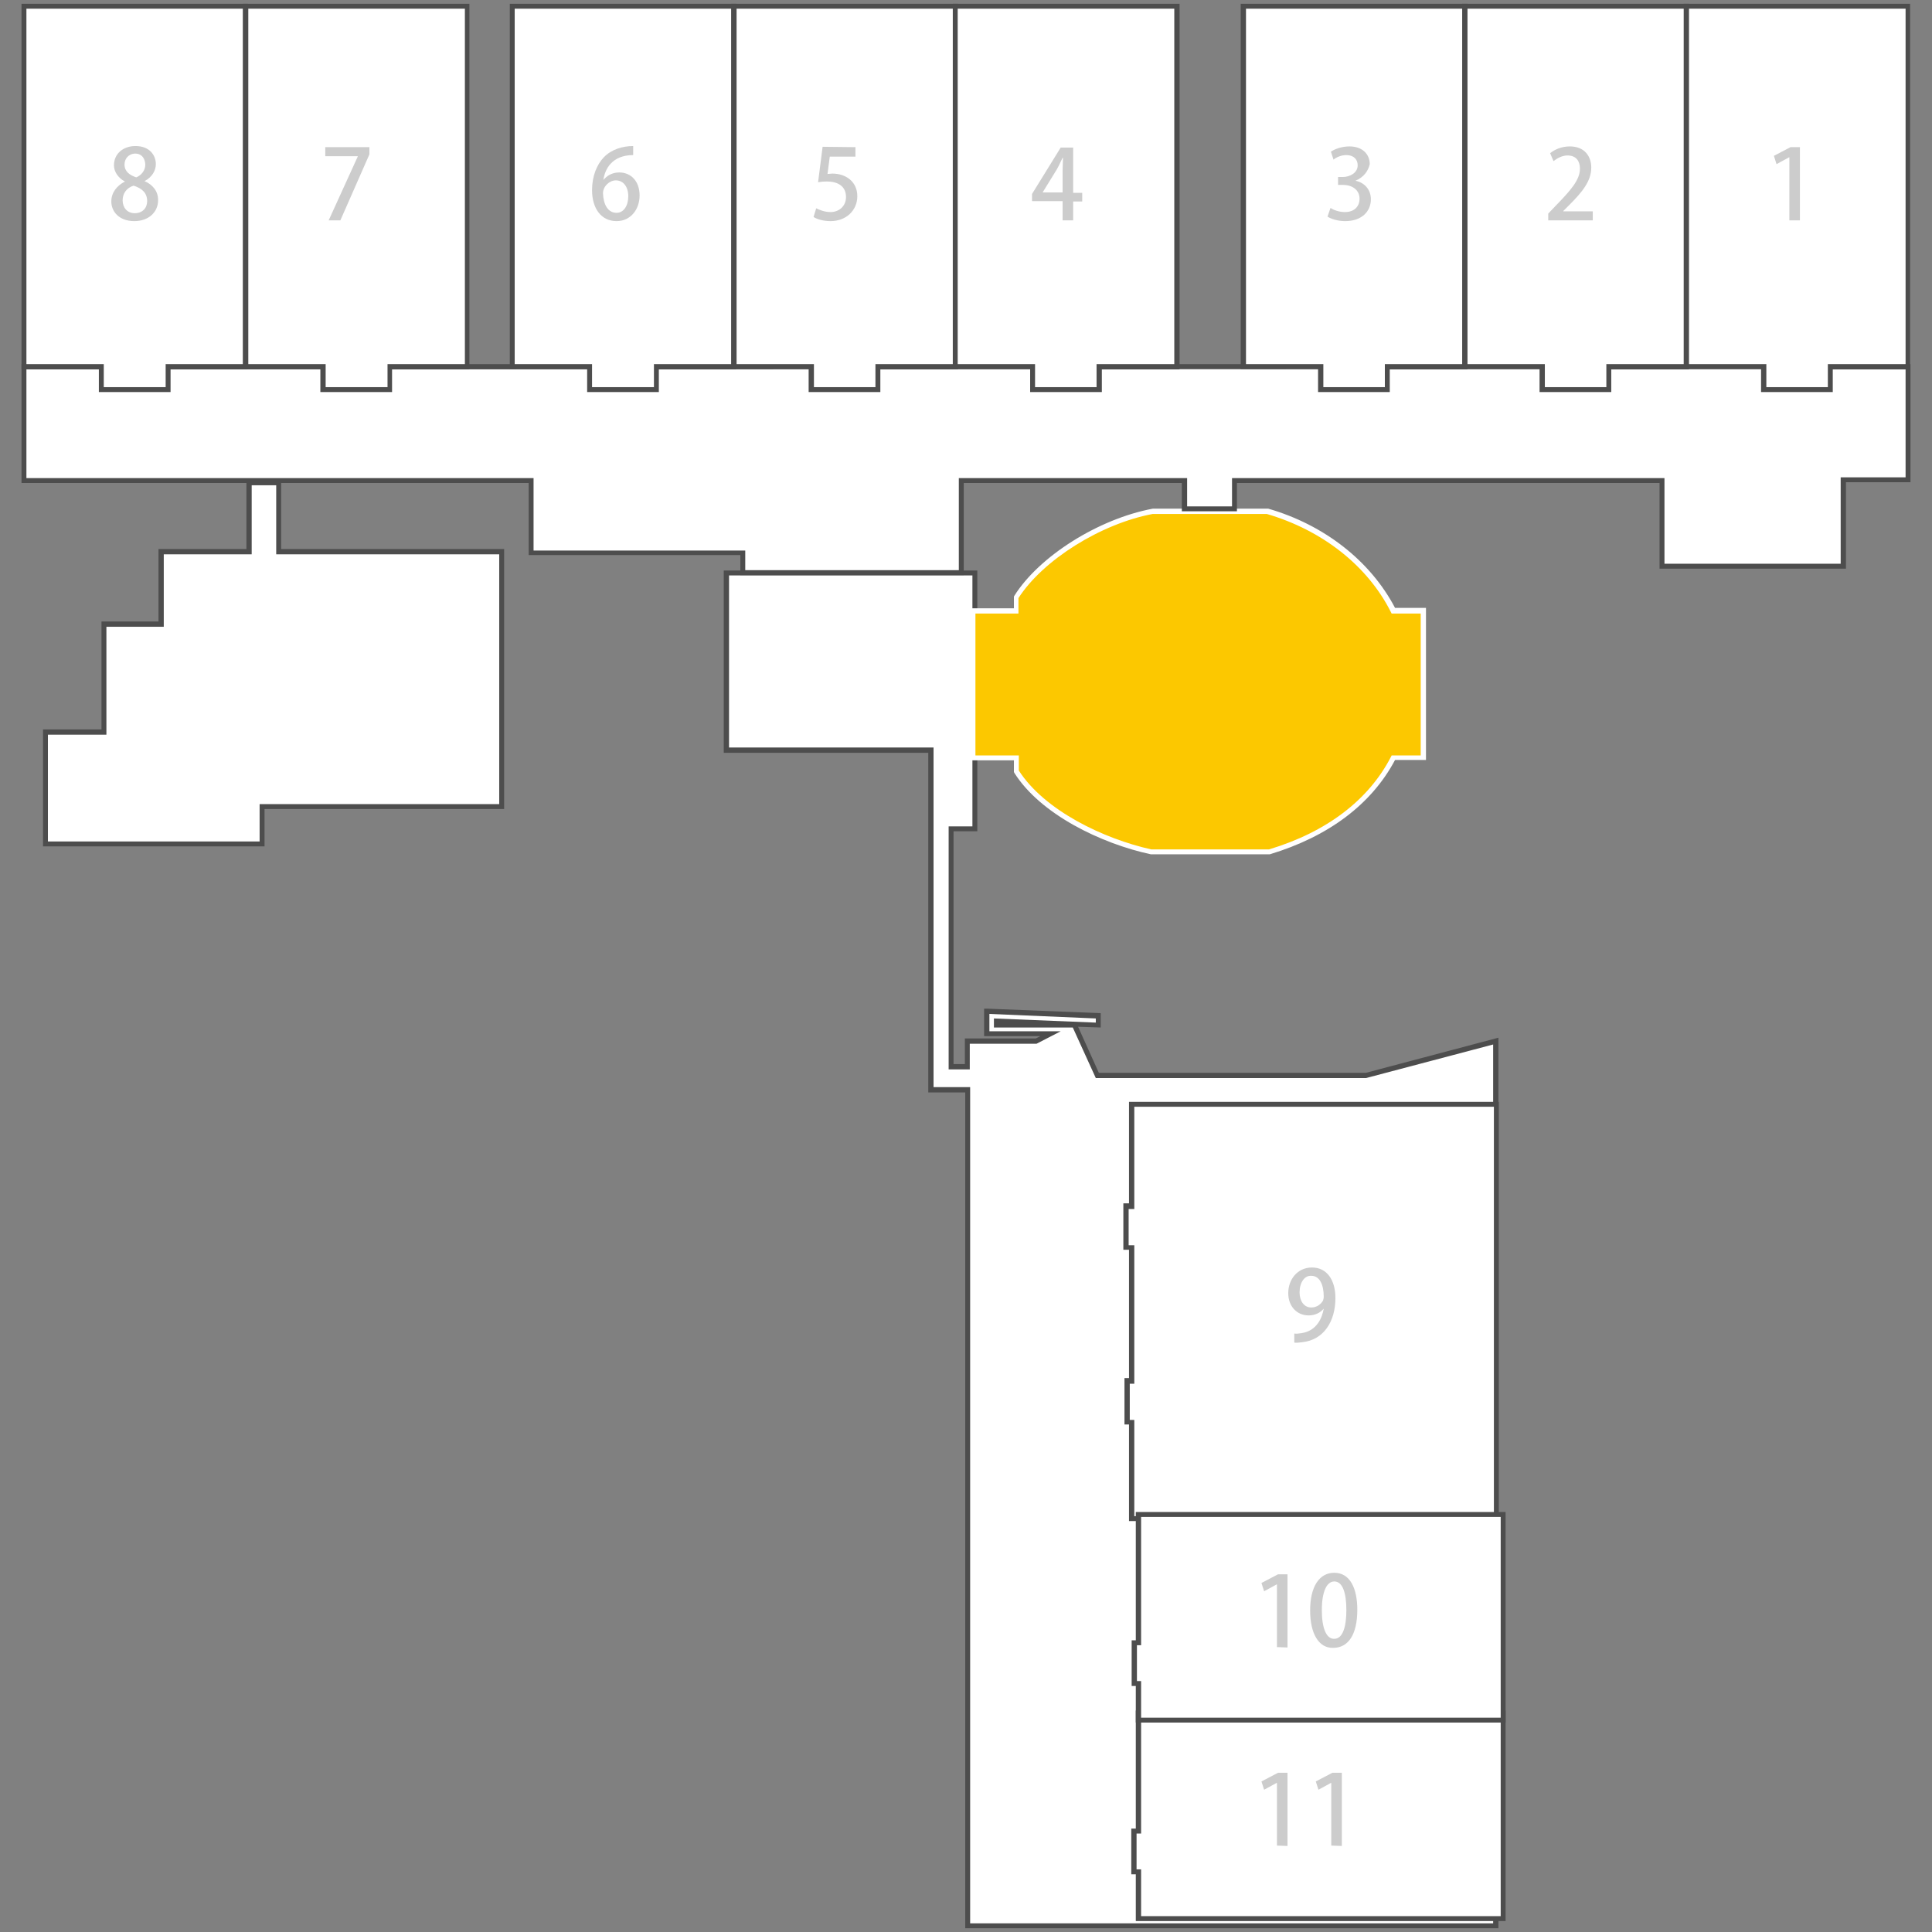
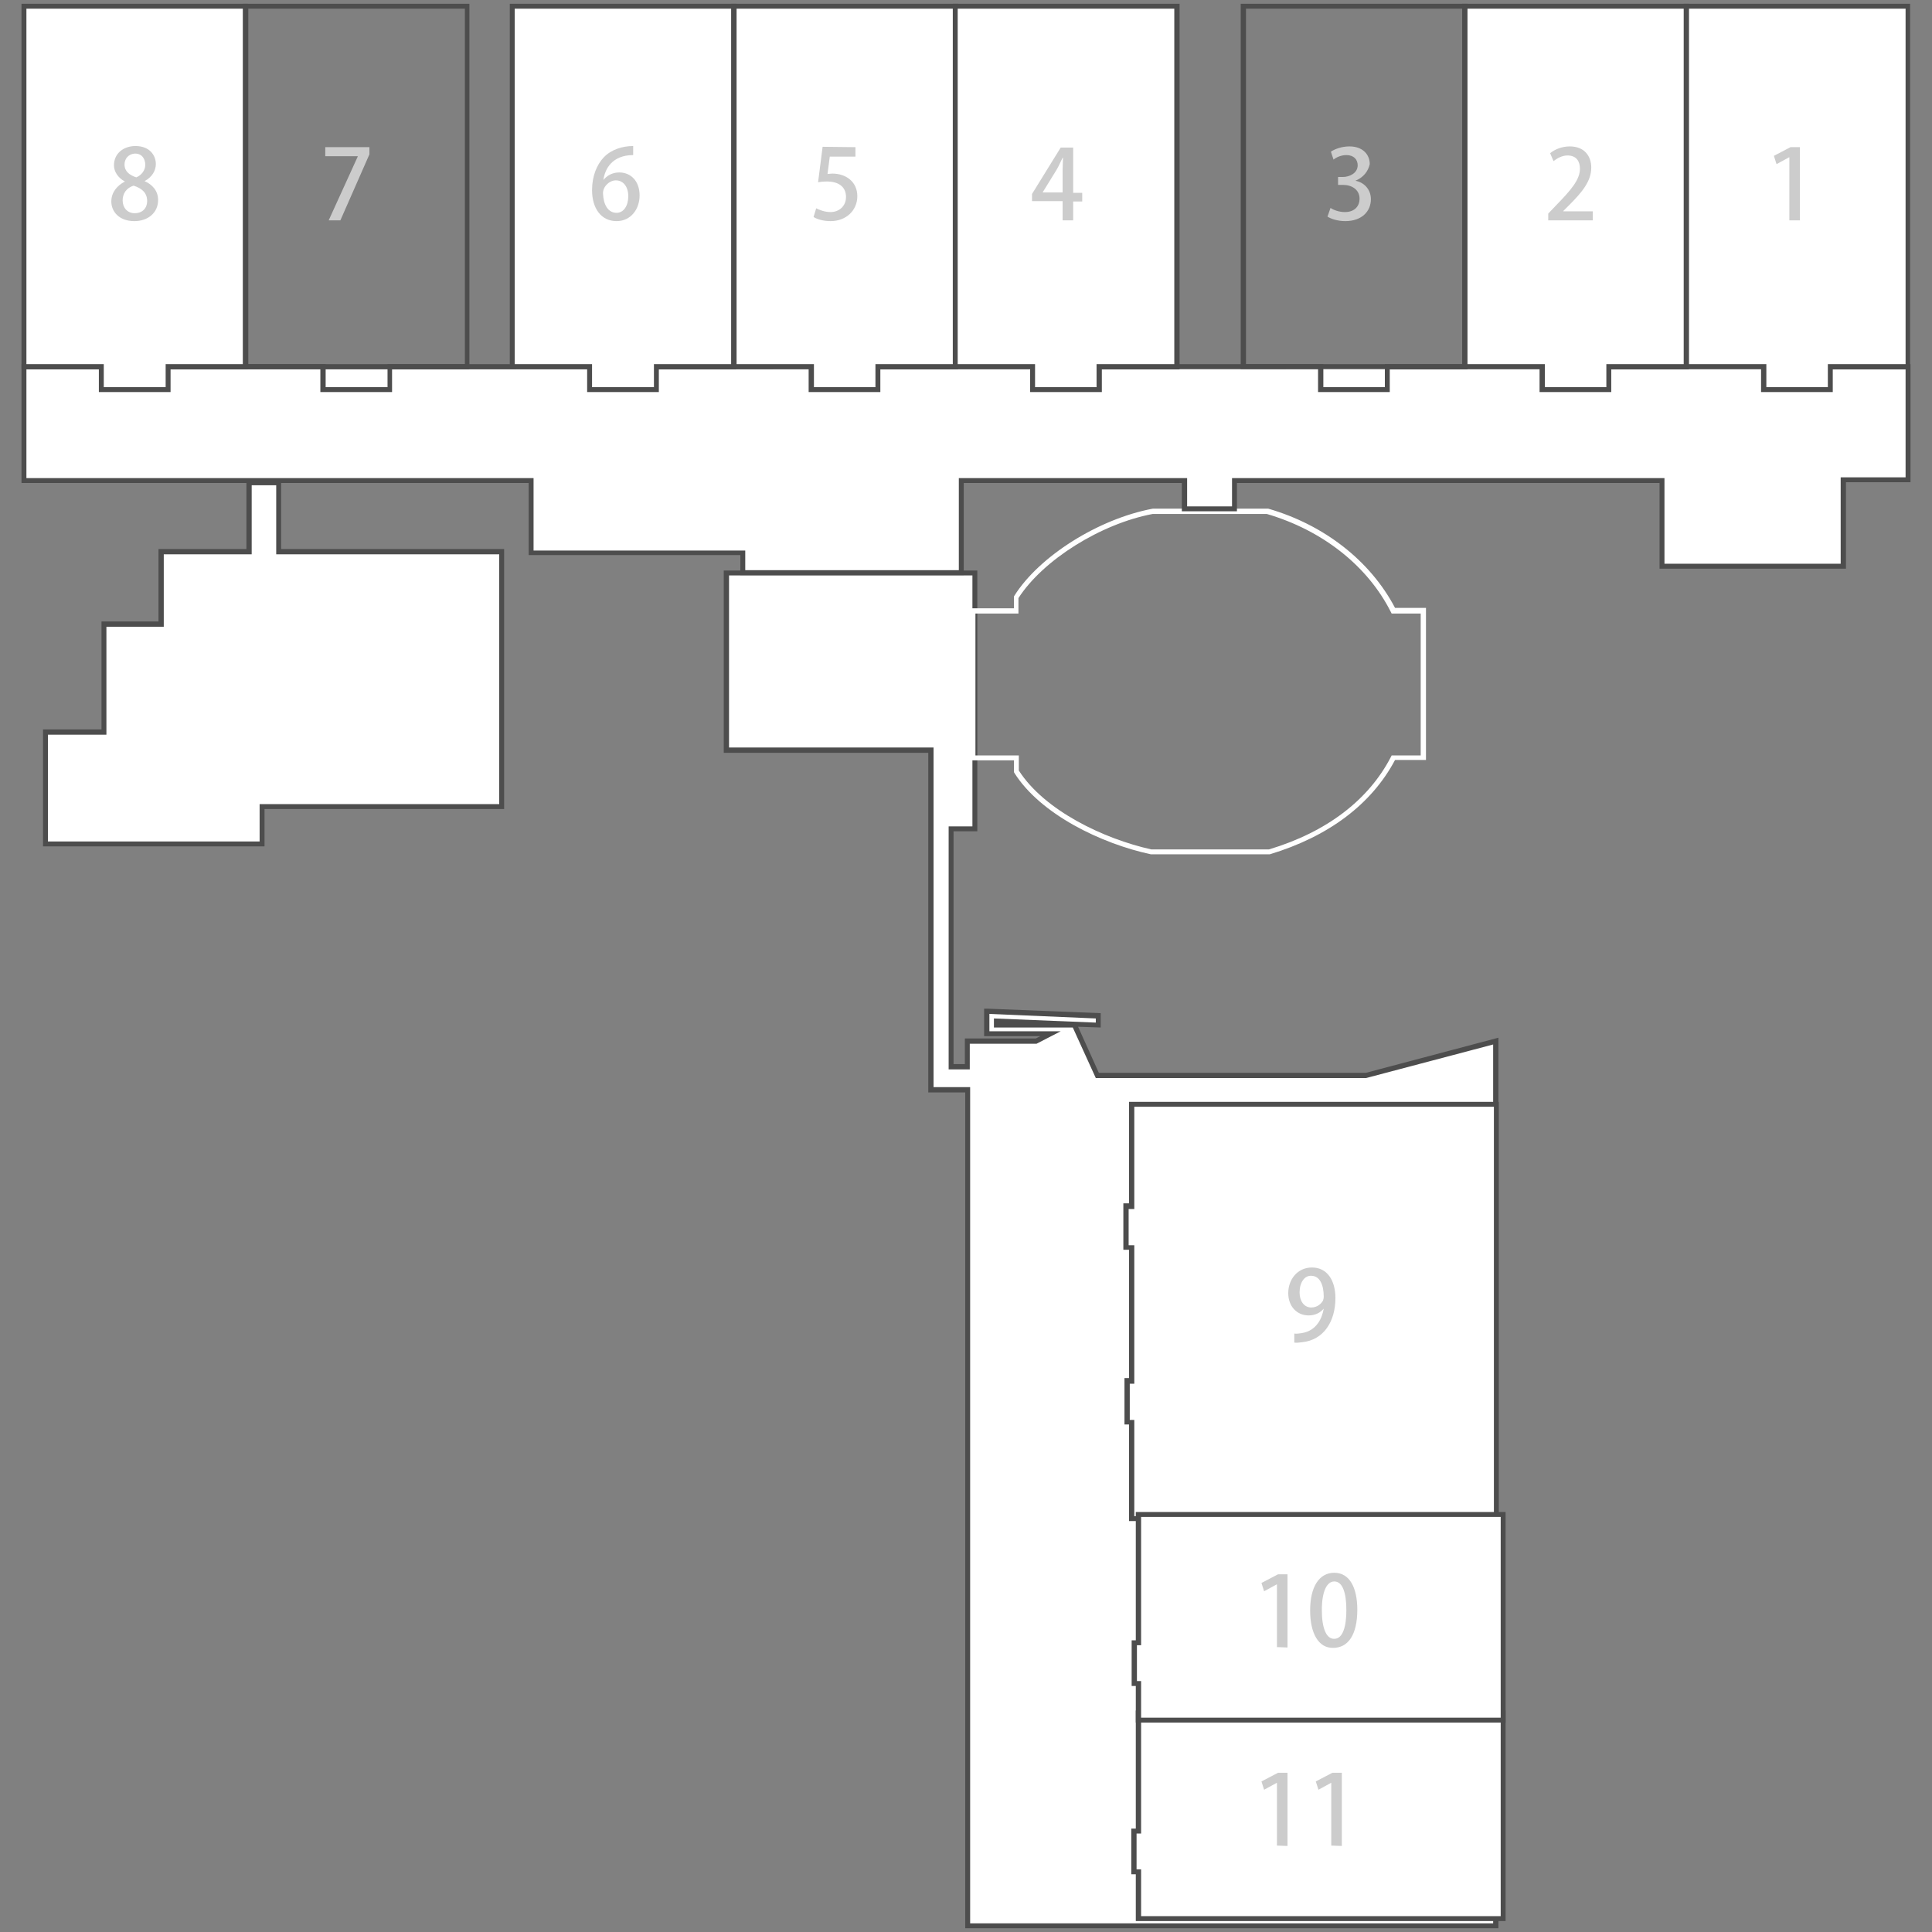
<svg xmlns="http://www.w3.org/2000/svg" version="1.1" x="0px" y="0px" viewBox="0 0 512 512" style="enable-background:new 0 0 512 512;" xml:space="preserve">
  <rect x="0" y="0" width="512" height="512" fill="#808080" stroke="none" />
  <style type="text/css">
	.st0{fill:#FFFFFF;}
	.st1{fill:#4D4D4D;}
	.st2{fill:#FCC800;}
	.st3{enable-background:new    ;}
	.st4{fill:#CCCCCC;}
</style>
  <g id="レイヤー_2">
</g>
  <g id="レイヤー_1" focusable="false">
    <path class="st0" d="M256.4,510.3h140V275.9L362,285h-71.2l-6.1-13.4H264v-1l27,1.1v-2.4l-29.5-1.2v6h16.9l-3.7,1.9h-18.3v6.8h-4.3   v-63.1h6.3v-67.8h-65.9v46.9h54.2v90.1h9.7h-9.7h9.7v104.9 M256.4,400.5v109.9l0,0" />
    <path class="st1" d="M397.1,511H255.8V289.5H246v-90h-54.2v-48.3H259v69.1h-6.3V282h3v-6.8h18.8l1.2-0.6h-14.9v-7.3h0.7l30.2,1.2   v3.8l-6-0.2l5.5,12.2H362l35.1-9.3V511z M257.1,509.7h138.6V276.8l-33.7,8.9h-71.6l-6.1-13.4h-20.9v-2.4l27,1.1v-1.1l-28.2-1.2v4.6   h18.9l-6.4,3.3H257v6.8h-5.6V219h6.3v-66.5h-64.5v45.6h54.2v90h9.7L257.1,509.7z" />
-     <path class="st2" d="M336.4,225.7c14.7-4.4,26.5-12.7,32.8-24.9h8v-38.9h-8c-6.3-12.4-18.4-22-33.4-26.4h-30.3   c-13.8,2.6-29.5,12.1-36.2,22.8v3.6h-11.4v38.9h11.4v3.6c6.6,10.5,22.1,18.4,35.7,21.3L336.4,225.7L336.4,225.7z" />
    <path class="st0" d="M336.5,226.4H305c-13.1-2.8-29.3-10.6-36.2-21.6l-0.1-0.2v-3.1h-11.4v-40.3h11.4v-3.1l0.1-0.2   c6.6-10.5,22.3-20.4,36.7-23.1H336h0.1c14.9,4.3,27.1,13.9,33.6,26.3h8.2v40.3h-8.2C363.5,213.1,352.1,221.7,336.5,226.4   L336.5,226.4z M270,204.2c6.8,10.6,22.5,18.1,35.1,20.9h31.2c15.3-4.6,26.4-13.1,32.3-24.5l0.2-0.4h7.7v-37.6h-7.7l-0.2-0.4   c-6.2-12.3-18.2-21.7-32.9-26h-30.2c-13.8,2.6-29.1,12.2-35.6,22.3v4.1h-11.4v37.6H270V204.2z" />
    <polygon class="st0" points="73.9,146.2 73.9,127.9 66,127.9 66,146.2 42.7,146.2 42.7,165.5 27.6,165.5 27.6,194 12.1,194    12.1,223.7 27.6,223.7 69.5,223.7 69.5,213.8 133,213.8 133,146.2  " />
    <path class="st1" d="M70.1,224.3H11.4v-31h15.5v-28.6H42v-19.2h23.3v-18.3h9.2v18.3h59.1v68.9H70.1V224.3z M12.7,223h56.1v-9.9   h63.5v-66.2H73.2v-18.3h-6.5v18.3H43.4v19.2H28.2v28.6H12.7V223z" />
    <polygon class="st0" points="505.6,127.2 505.6,97.2 6.4,97.2 6.4,127.3 65.5,127.3 74.4,127.3 140.8,127.3 140.8,146.5    196.9,146.5 196.9,151.7 254.8,151.7 254.8,127.3 313.9,127.3 313.9,134.8 327.2,134.8 327.2,127.3 440.4,127.3 440.4,150.1    488.5,150.1 488.5,127.2  " />
    <path class="st1" d="M255.4,152.4h-59.2v-5.3h-56.1V128H5.7V96.5h500.6v31.3h-17.1v22.9h-49.4V128h-112v7.5h-14.6V128h-57.8   L255.4,152.4L255.4,152.4z M197.6,151.1h56.5v-24.4h60.5v7.5h11.9v-7.5h114.6v22.7h46.7v-22.9H505V97.8L7,97.9v28.8h134.4v19.2   h56.1v5.2L197.6,151.1L197.6,151.1z" />
    <polygon class="st0" points="6.4,1.7 6.4,97.2 26.9,97.2 26.9,103.3 44.6,103.3 44.6,97.2 65.1,97.2 65.1,1.7  " />
    <path class="st1" d="M45.2,103.9h-19v-6.1H5.7V1h60v96.9H45.2V103.9z M27.5,102.6h16.4v-6.1h20.5V2.3H7v94.2h20.5V102.6z" />
-     <polygon class="st0" points="65.1,1.7 65.1,97.2 85.6,97.2 85.6,103.3 103.3,103.3 103.3,97.2 123.8,97.2 123.8,1.7  " />
    <path class="st1" d="M103.9,103.9h-19v-6.1H64.4V1h60v96.9h-20.5V103.9z M86.3,102.6h16.4v-6.1h20.5V2.3H65.8v94.2h20.5V102.6z" />
    <polygon class="st0" points="135.7,1.7 135.7,97.2 156.2,97.2 156.2,103.3 173.9,103.3 173.9,97.2 194.4,97.2 194.4,1.7  " />
    <path class="st1" d="M174.6,103.9h-19v-6.1h-20.5V1h60v96.9h-20.5V103.9z M156.9,102.6h16.4v-6.1h20.5V2.3h-57.4v94.2h20.5V102.6z" />
    <polygon class="st0" points="194.4,1.7 194.4,97.2 214.9,97.2 214.9,103.3 232.6,103.3 232.6,97.2 253.2,97.2 253.2,1.7  " />
    <path class="st1" d="M233.3,103.9h-19v-6.1h-20.5V1h60.1v96.9h-20.6L233.3,103.9L233.3,103.9z M215.6,102.6H232v-6.1h20.6V2.3   h-57.4v94.2h20.5v6.1H215.6z" />
    <polygon class="st0" points="253.2,1.7 253.2,97.2 273.7,97.2 273.7,103.3 291.3,103.3 291.3,97.2 311.9,97.2 311.9,1.7  " />
    <path class="st1" d="M292,103.9h-19v-6.1h-20.5V1h60.1v96.9H292V103.9z M274.3,102.6h16.3v-6.1h20.6V2.3h-57.4v94.2h20.5V102.6z" />
-     <polygon class="st0" points="329.5,1.7 329.5,97.2 349.9,97.2 349.9,103.3 367.6,103.3 367.6,97.2 388.2,97.2 388.2,1.7  " />
    <path class="st1" d="M368.3,103.9h-19v-6.1h-20.5V1h60.1v96.9h-20.6V103.9z M350.6,102.6H367v-6.1h20.6V2.3h-57.4v94.2h20.5v6.1   H350.6z" />
    <polygon class="st0" points="388.2,1.7 388.2,97.2 408.7,97.2 408.7,103.3 426.3,103.3 426.3,97.2 446.9,97.2 446.9,1.7  " />
    <path class="st1" d="M427,103.9h-19v-6.1h-20.5V1h60.1v96.9H427V103.9z M409.3,102.6h16.4v-6.1h20.6V2.3h-57.4v94.2h20.5v6.1H409.3   z" />
    <polygon class="st0" points="446.9,1.7 446.9,97.2 467.4,97.2 467.4,103.3 485.1,103.3 485.1,97.2 505.6,97.2 505.6,1.7  " />
    <path class="st1" d="M485.7,103.9h-19v-6.1h-20.5V1h60v96.9h-20.5V103.9z M468.1,102.6h16.3v-6.1H505V2.3h-57.4v94.2h20.5V102.6z" />
    <polygon class="st0" points="299.9,292.7 299.9,319.7 298.5,319.7 298.5,330.6 299.9,330.6 299.9,366 298.7,366 298.7,376.9    299.9,376.9 299.9,402.5 396.5,402.5 396.5,292.7  " />
    <path class="st1" d="M397.2,403.1h-98v-25.6H298v-12.3h1.2v-34h-1.5v-12.3h1.5V292h98V403.1z M300.6,401.8h95.3V293.3h-95.3v27.1   h-1.5v9.6h1.5v36.7h-1.2v9.6h1.2L300.6,401.8L300.6,401.8z" />
    <polygon class="st0" points="301.7,453.9 301.7,485.3 300.5,485.3 300.5,496.1 301.7,496.1 301.7,508.4 398.3,508.4 398.3,453.9     " />
    <path class="st1" d="M399,509.1h-98v-12.4h-1.2v-12.1h1.2v-31.3h98V509.1z M302.4,507.8h95.3v-53.2h-95.3v31.3h-1.2v9.5h1.2   L302.4,507.8L302.4,507.8z" />
    <polygon class="st0" points="301.7,401.4 301.7,435.3 300.6,435.3 300.6,446.1 301.7,446.1 301.7,455.9 398.3,455.9 398.3,401.4     " />
    <path class="st1" d="M399,456.5h-98v-9.7h-1.1v-12.1h1.1v-34h98V456.5z M302.4,455.2h95.3V402h-95.3v34h-1.1v9.5h1.1L302.4,455.2   L302.4,455.2z" />
    <g>
      <g class="st3">
        <path class="st4" d="M33.1,48.1c-1.9-1-2.9-2.7-2.9-4.3c0-3.1,2.5-5.1,5.7-5.1c3.7,0,5.4,2.4,5.4,4.8c0,1.6-0.9,3.4-3,4.5l0,0     c2.1,0.9,3.6,2.6,3.6,5c0,3.4-2.7,5.6-6.3,5.6c-4,0-6.1-2.5-6.1-5.2C29.5,51,31,49.2,33.1,48.1L33.1,48.1z M39,53.3     c0-2.2-1.4-3.4-3.6-4.1c-1.9,0.6-2.9,2.1-2.9,3.9c0,1.9,1.2,3.4,3.2,3.4C37.8,56.5,39,55.1,39,53.3z M33,43.6     c0,1.8,1.3,2.8,3.1,3.4c1.3-0.5,2.4-1.8,2.4-3.3s-0.8-3-2.7-3C33.9,40.8,33,42.2,33,43.6z" />
      </g>
    </g>
    <g>
      <g class="st3">
        <path class="st4" d="M86.2,39h11.7v1.9l-7.7,17.5h-3.1l7.7-16.9v-0.1h-8.6V39z" />
      </g>
    </g>
    <g>
      <g class="st3">
        <path class="st4" d="M159.9,47.7c0.9-1.1,2.3-2,4.2-2c3.1,0,5.4,2.3,5.4,6.1c0,3.6-2.3,6.8-6.1,6.8c-4.1,0-6.5-3.4-6.5-8.2     c0-3.8,1.3-6.8,3.1-8.7c2-2.1,5-3,7.8-3v2.4C162.2,41.1,160.3,44.8,159.9,47.7L159.9,47.7z M166.5,52c0-2.5-1.3-4.2-3.3-4.2     c-1.7,0-3.4,1.6-3.4,3.4c0.1,3,1.3,5.2,3.6,5.2C165.3,56.4,166.5,54.5,166.5,52z" />
      </g>
    </g>
    <g>
      <g class="st3">
        <path class="st4" d="M226.7,39v2.5h-6.8l-0.6,4.6c0.4,0,0.7-0.1,1.3-0.1c3.5,0,6.6,2.1,6.6,6c0,3.7-2.9,6.6-7.1,6.6     c-1.9,0-3.6-0.5-4.5-1.1l0.7-2.3c0.8,0.4,2.2,1,3.8,1c2.2,0,4.1-1.5,4.1-4s-1.7-4.1-5.1-4.1c-1,0-1.7,0.1-2.3,0.2l1.2-9.4     L226.7,39L226.7,39z" />
      </g>
    </g>
    <g>
      <g class="st3">
        <path class="st4" d="M284.4,58.4h-2.8v-5.1h-8.1v-1.9l7.6-12.3h3.3v12h2.4v2.3h-2.4V58.4z M276.3,51h5.3v-5.8     c0-1.1,0.1-2.3,0.1-3.4h-0.1c-0.6,1.2-1,2.2-1.6,3.2L276.3,51L276.3,51z" />
      </g>
    </g>
    <g>
      <g class="st3">
        <path class="st4" d="M359.2,47.9c2.2,0.4,4.1,2.2,4.1,4.9c0,3.2-2.4,5.8-6.8,5.8c-2,0-3.8-0.6-4.7-1.2l0.8-2.3     c0.7,0.5,2.2,1.1,3.8,1.1c2.8,0,3.9-1.8,3.9-3.5c0-2.5-2.1-3.7-4.4-3.7h-1.3v-2.1h1.3c1.7,0,3.9-1,3.9-3.1c0-1.5-1-2.7-3-2.7     c-1.4,0-2.7,0.6-3.4,1.2l-0.7-2.1c1-0.7,2.9-1.4,4.9-1.4c3.6,0,5.4,2.2,5.4,4.7C362.6,45.3,361.4,47,359.2,47.9L359.2,47.9z" />
      </g>
    </g>
    <g>
      <g class="st3">
        <path class="st4" d="M422.1,58.4h-11.8v-1.8l2-2.1c4.1-4.2,6.4-6.9,6.4-9.8c0-1.9-0.9-3.5-3.3-3.5c-1.5,0-2.8,0.8-3.7,1.5     l-0.9-2.1c1.2-1,3.1-1.8,5.2-1.8c4,0,5.7,2.7,5.7,5.6c0,3.6-2.4,6.5-5.8,9.9l-1.6,1.6V56h7.8L422.1,58.4L422.1,58.4z" />
      </g>
    </g>
    <g>
      <g class="st3">
        <path class="st4" d="M474.2,58.4V41.7h-0.1l-3.3,1.8l-0.7-2.2l4.4-2.3h2.5v19.4H474.2z" />
      </g>
    </g>
    <g>
      <g class="st3">
        <path class="st4" d="M350.8,346.8c-0.9,1.1-2.3,1.8-4,1.8c-3.1,0-5.4-2.4-5.4-5.9c0-3.6,2.4-6.8,6.3-6.8c4,0,6.2,3.4,6.2,8.1     c0,6.2-3.1,11.1-8.8,11.7c-0.8,0.1-1.6,0.2-2.1,0.1v-2.4c0.6,0.1,1.1,0,1.9-0.1C349,352.7,350.4,349.2,350.8,346.8L350.8,346.8z      M344.4,342.5c0,2.3,1.2,4,3.1,4c1.4,0,2.5-0.8,3.1-1.8c0.1-0.3,0.2-0.6,0.2-1.1c0-3.2-1.1-5.5-3.3-5.5     C345.7,338,344.4,339.9,344.4,342.5z" />
      </g>
    </g>
    <g>
      <g class="st3">
        <path class="st4" d="M338.4,436.5v-16.6h-0.1l-3.3,1.8l-0.7-2.2l4.4-2.3h2.5v19.4L338.4,436.5L338.4,436.5z" />
        <path class="st4" d="M347.2,426.8c0-6.3,2.4-10,6.4-10c4.1,0,6.1,4,6.1,9.8c0,6.6-2.4,10.1-6.4,10.1     C349.4,436.8,347.2,432.8,347.2,426.8z M356.8,426.7c0-4.6-1-7.6-3.2-7.6c-2,0-3.3,2.7-3.3,7.6c0,4.8,1.2,7.6,3.2,7.6     C356,434.4,356.8,430.7,356.8,426.7z" />
      </g>
    </g>
    <g>
      <g class="st3">
        <path class="st4" d="M338.4,489.1v-16.6h-0.1l-3.3,1.8l-0.7-2.2l4.4-2.3h2.5v19.4L338.4,489.1L338.4,489.1z" />
        <path class="st4" d="M352.8,489.1v-16.6h-0.1l-3.3,1.8l-0.7-2.2l4.4-2.3h2.5v19.4L352.8,489.1L352.8,489.1z" />
      </g>
    </g>
  </g>
</svg>